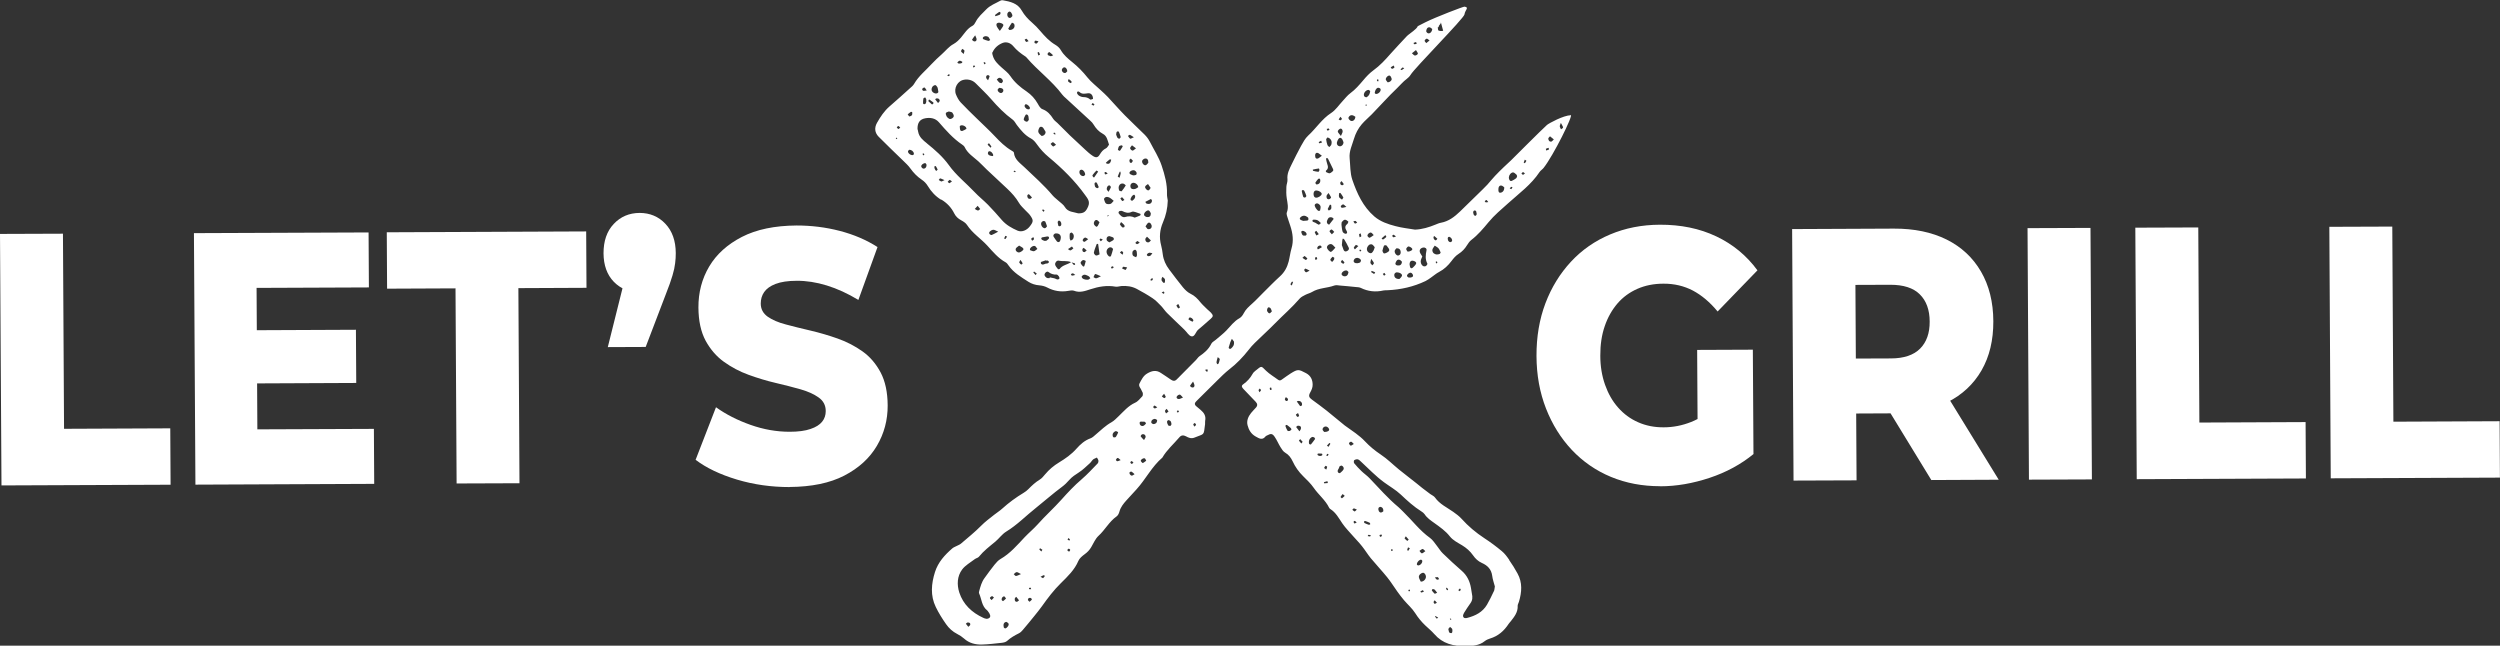
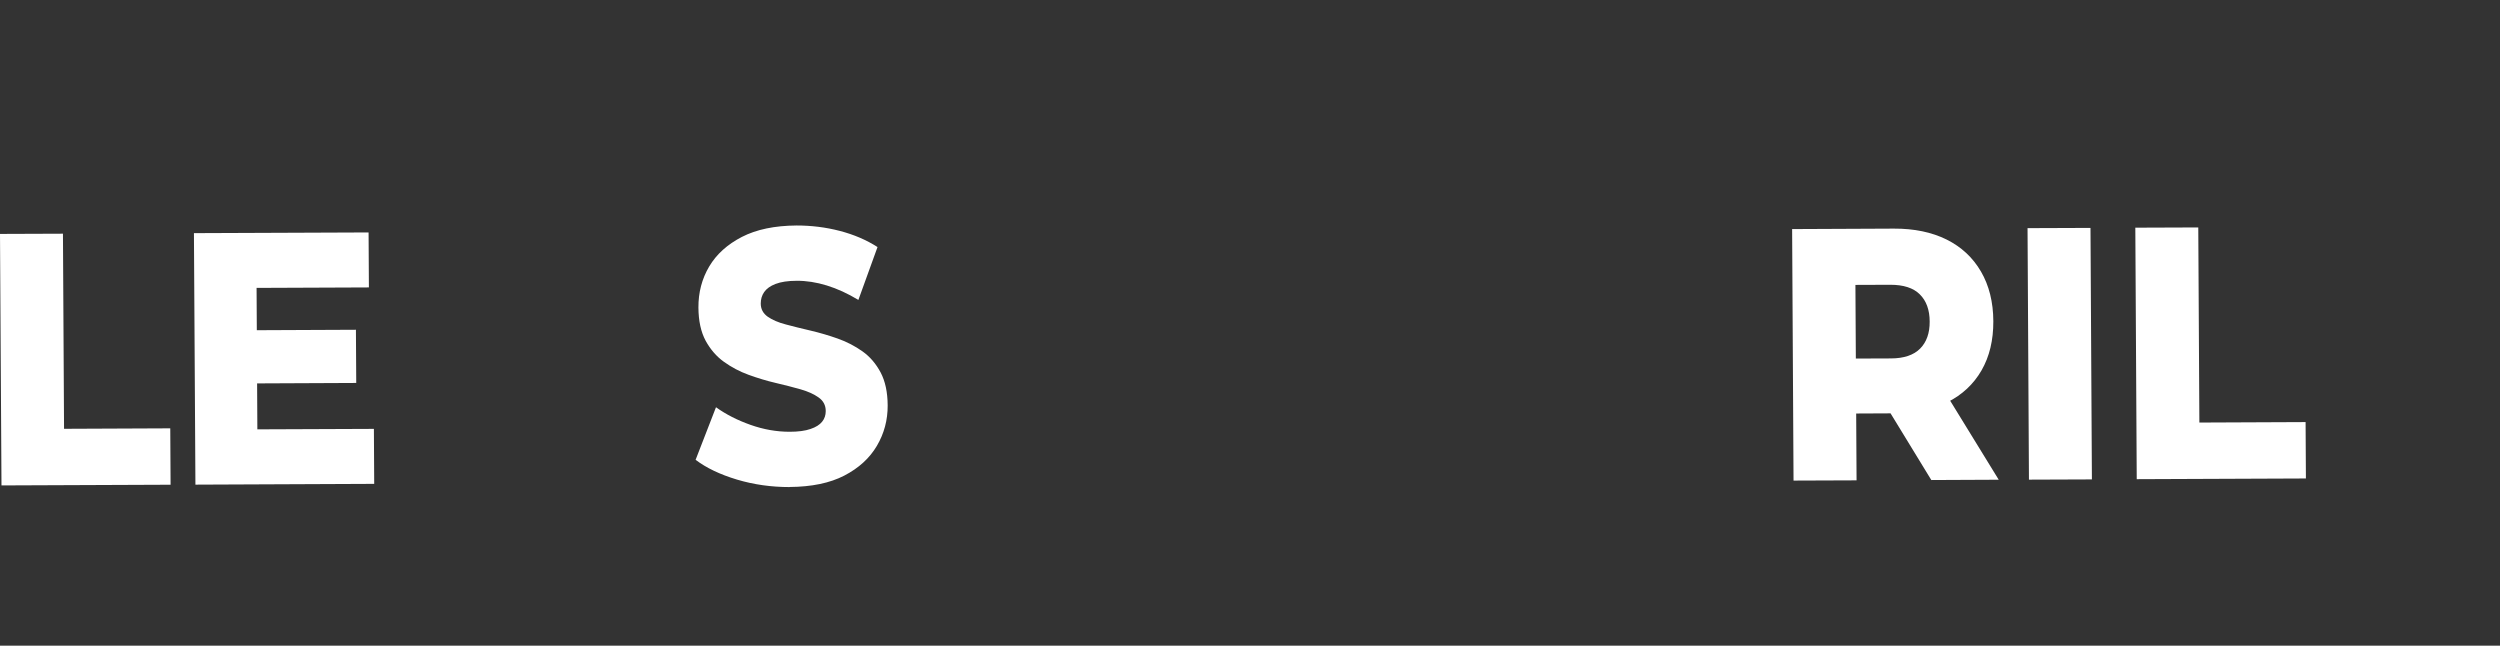
<svg xmlns="http://www.w3.org/2000/svg" id="Calque_2" viewBox="0 0 320.08 82.67">
  <rect x="0" y="0" width="320.08" height="82.67" fill="#333333" stroke="none" />
  <defs>
    <style>.cls-1{fill:#fff;}</style>
  </defs>
  <g id="Calque_1-2">
-     <path class="cls-1" d="m212.54,62.25c-2.25,0-4.35-.39-6.28-1.19-1.93-.8-3.6-1.96-5.01-3.45-1.41-1.5-2.51-3.26-3.31-5.3s-1.21-4.28-1.22-6.73c-.01-2.45.37-4.7,1.14-6.74s1.87-3.82,3.27-5.33c1.4-1.51,3.07-2.67,5.01-3.49,1.94-.82,4.06-1.24,6.37-1.25,2.69-.01,5.09.48,7.22,1.49,2.12,1,3.88,2.45,5.28,4.35l-5.1,5.27c-.98-1.19-2.04-2.08-3.17-2.68-1.13-.59-2.39-.89-3.77-.88-1.22,0-2.33.22-3.33.66s-1.85,1.06-2.55,1.87c-.7.82-1.25,1.78-1.63,2.9-.39,1.12-.58,2.39-.57,3.8,0,1.35.21,2.59.61,3.72.4,1.13.95,2.1,1.67,2.91.71.81,1.56,1.44,2.56,1.88.99.44,2.09.66,3.28.65,1.19,0,2.36-.23,3.5-.68,1.14-.45,2.29-1.21,3.45-2.29l4.56,6.38c-1.62,1.33-3.5,2.35-5.64,3.06-2.14.71-4.24,1.08-6.31,1.08Zm4.82-5.31l-.07-12.14,7.13-.03.08,13.34-7.13-1.17Z" />
    <path class="cls-1" d="m229.63,61.53l-.18-32.2,13.03-.06c2.61-.01,4.85.46,6.75,1.4,1.89.94,3.36,2.31,4.4,4.1,1.04,1.79,1.57,3.91,1.58,6.36.01,2.42-.49,4.52-1.51,6.29-1.02,1.77-2.47,3.12-4.35,4.07-1.88.94-4.13,1.42-6.73,1.43l-8.55.04,3.56-3.83.07,12.37-8.06.03Zm8-11.44l-3.61-4.17,8.06-.03c1.68,0,2.94-.43,3.76-1.26.82-.83,1.23-1.98,1.22-3.45,0-1.5-.43-2.67-1.26-3.49-.83-.83-2.09-1.23-3.77-1.23l-8.06.03,3.56-4.2.1,17.8Zm9.64,11.37l-7.15-11.7,8.59-.04,7.19,11.7-8.63.04Z" />
    <path class="cls-1" d="m259.77,61.41l-.18-32.2,8.06-.03.18,32.2-8.06.03Z" />
    <path class="cls-1" d="m273.57,61.35l-.18-32.2,8.06-.03.14,24.98,13.6-.06.04,7.22-21.66.09Z" />
-     <path class="cls-1" d="m298.41,61.24l-.18-32.2,8.06-.03.14,24.98,13.6-.06.04,7.22-21.67.09Z" />
    <path class="cls-1" d="m.19,62.15l-.19-32.2,8.06-.03.14,24.98,13.6-.06.04,7.22-21.67.09Z" />
    <path class="cls-1" d="m32.97,54.97l14.9-.06.04,7.04-22.89.1-.19-32.2,22.36-.09.04,7.04-14.38.06.1,18.12Zm-.64-12.69l13.24-.06.04,6.81-13.24.06-.04-6.81Z" />
-     <path class="cls-1" d="m58.46,61.9l-.14-24.98-8.76.04-.04-7.22,25.53-.11.04,7.22-8.72.04.14,24.98-8.06.03Z" />
-     <path class="cls-1" d="m77.82,44.43l2.99-11.97,1.13,4.96c-1.36,0-2.47-.44-3.35-1.34-.87-.9-1.31-2.12-1.32-3.65,0-1.56.42-2.82,1.3-3.75.88-.94,1.98-1.41,3.31-1.42,1.33,0,2.43.46,3.31,1.39.88.93,1.32,2.18,1.33,3.74,0,.43-.02.87-.08,1.31-.05.45-.16.97-.34,1.57-.17.6-.46,1.4-.86,2.42l-2.57,6.73-4.85.02Z" />
    <path class="cls-1" d="m101.1,62.36c-2.34,0-4.58-.31-6.75-.96-2.16-.65-3.92-1.49-5.29-2.53l2.61-6.73c1.28.92,2.76,1.67,4.43,2.26,1.67.59,3.34.88,4.99.88,1.11,0,2.01-.12,2.69-.36.68-.23,1.17-.54,1.48-.93.31-.38.46-.84.46-1.36,0-.74-.31-1.32-.91-1.74-.6-.43-1.38-.78-2.33-1.05-.95-.27-2.01-.54-3.16-.81-1.16-.27-2.31-.62-3.47-1.04-1.16-.42-2.21-.98-3.17-1.67-.96-.69-1.73-1.59-2.34-2.7-.6-1.12-.91-2.53-.92-4.25-.01-1.93.45-3.68,1.38-5.25s2.33-2.83,4.19-3.79c1.87-.96,4.2-1.44,7-1.46,1.87,0,3.71.22,5.52.69,1.81.47,3.42,1.16,4.84,2.07l-2.45,6.77c-1.36-.82-2.71-1.44-4.04-1.85-1.33-.41-2.62-.61-3.87-.6-1.11,0-2.01.14-2.69.4-.68.26-1.16.61-1.46,1.04-.3.43-.44.92-.44,1.47,0,.71.3,1.26.88,1.68.59.41,1.36.75,2.33,1,.96.26,2.03.52,3.18.79,1.15.27,2.31.61,3.47,1.02,1.16.41,2.21.96,3.17,1.64s1.73,1.59,2.32,2.7c.59,1.12.89,2.52.9,4.21.01,1.87-.45,3.6-1.38,5.18-.93,1.58-2.32,2.85-4.17,3.81-1.85.96-4.19,1.44-7.02,1.46Z" />
-     <path class="cls-1" d="m201.12,14.75c-.95.02-2.82,1.04-3.06,1.25-.74.66-4.38,4.32-4.59,4.52-.31.29-.63.58-.93.87-.38.37-.77.74-1.13,1.13-.34.36-.65.75-.98,1.12-.19.21-.4.41-.6.61-.96.94-1.92,1.89-2.9,2.83-.7.67-1.45,1.26-2.45,1.44-.24.04-.47.15-.7.24-.83.34-1.68.6-2.61.64-.84-.14-1.69-.23-2.51-.45-.96-.25-1.92-.57-2.7-1.24-1.45-1.25-2.22-2.95-2.82-4.7-.29-.86-.25-1.83-.34-2.75-.09-.89.31-1.66.55-2.48.21-.7.53-1.32,1-1.87.39-.46.86-.84,1.28-1.27,1.09-1.11,2.11-2.28,3.25-3.36.4-.38.76-.83,1.22-1.17.2-.15.38-.33.51-.54.48-.83,6.82-7.22,6.89-7.72.08-.6.66-.9,0-1-.12-.02-3.69,1.34-5,2-2,1,0,0-2.2,1.62-.05.04-.11.08-.16.14-.7.76-1.42,1.5-2.1,2.27-.68.78-1.37,1.53-2.22,2.14-.48.35-.91.81-1.29,1.27-.51.6-1.01,1.18-1.65,1.65-.37.27-.65.65-.97.99-.49.52-.89,1.15-1.47,1.53-1.2.77-1.94,1.98-2.96,2.91-.38.35-.64.85-.9,1.31-.43.78-.82,1.58-1.21,2.37-.29.6-.61,1.19-.53,1.92.03.31-.13.63-.14.95-.02.49-.03.99.05,1.48.09.6.25,1.18.01,1.79-.05.12-.02.28.01.41.13.44.29.87.43,1.31.32.96.45,1.92.15,2.92-.16.54-.22,1.11-.36,1.66-.19.74-.54,1.38-1.12,1.9-.74.67-1.43,1.39-2.14,2.09-.48.47-.94.98-1.44,1.42-.4.36-.79.7-1.04,1.19-.13.25-.31.51-.54.64-.71.39-1.16,1.03-1.71,1.6-.42.43-.91.8-1.36,1.19-.19.16-.45.28-.55.49-.34.71-.91,1.18-1.53,1.61-.17.12-.28.32-.43.47-.82.83-1.65,1.67-2.48,2.5-.25.24-.48.2-.76,0-.4-.3-.83-.54-1.24-.83-.62-.43-1.19-.29-1.79.07-.5.3-.71.79-.96,1.25-.19.37.19.65.29.97.03.1.12.19.13.29.01.13.01.31-.06.39-.29.3-.56.67-.93.83-.88.4-1.46,1.11-2.13,1.75-.28.27-.56.56-.89.75-.76.42-1.36,1.02-2.01,1.57-.21.18-.43.4-.68.49-.74.26-1.31.78-1.78,1.31-.66.75-1.43,1.28-2.25,1.78-.68.41-1.27.91-1.78,1.52-.21.24-.41.51-.68.67-.56.34-1.02.77-1.47,1.23-.17.18-.38.33-.59.46-.98.59-1.9,1.26-2.75,2.03-.32.29-.68.51-1.02.78-.58.46-1.18.9-1.71,1.44-.79.8-1.68,1.51-2.54,2.25-.16.14-.37.21-.56.31-.19.1-.4.17-.56.31-.97.84-1.82,1.77-2.22,3.03-.47,1.5-.61,3.01.1,4.47.37.77.83,1.5,1.32,2.2.36.52.84.96,1.43,1.26.32.16.62.36.88.59.65.59,1.44.78,2.27.76.85-.02,1.7-.13,2.55-.22.24-.03.52-.09.68-.24.46-.42.98-.71,1.52-.98.18-.09.35-.25.48-.41.51-.59,1-1.2,1.49-1.8.33-.41.67-.83.98-1.26.74-1.04,1.5-2.05,2.43-2.96.85-.84,1.74-1.68,2.23-2.84.14-.33.48-.61.79-.84.36-.26.64-.55.86-.93.29-.49.52-1.06.92-1.43.85-.77,1.37-1.83,2.33-2.5.18-.13.3-.4.36-.63.16-.57.52-1.01.9-1.43.43-.48.87-.94,1.3-1.42,1.17-1.29,1.95-2.9,3.29-4.04.57-.99,1.44-1.73,2.17-2.59.25-.3.52-.31.85-.14.34.19.68.34,1.11.16,1.27-.53,1.15-.18,1.34-1.71.02-.14-.02-.29.01-.43.13-.6-.14-1.03-.57-1.39-.19-.16-.38-.32-.57-.48-.25-.21-.22-.42,0-.63.13-.13.25-.25.38-.38.76-.75,1.51-1.51,2.28-2.26.51-.5,1.01-1.01,1.57-1.45.94-.72,1.75-1.57,2.48-2.5.24-.31.5-.61.78-.88.86-.85,1.77-1.66,2.61-2.52,1.04-1.06,2.18-2.04,3.15-3.17.18-.2.45-.33.7-.46.28-.15.61-.22.88-.38.87-.53,1.91-.48,2.84-.82.22-.08.49-.03.74,0,.67.05,1.34.12,2.02.19.21.02.44.02.63.11.93.46,1.9.56,2.91.33.17-.04.36-.02.53-.03,1.69-.08,3.31-.44,4.84-1.17.25-.12.48-.29.71-.45.35-.24.67-.53,1.04-.72.65-.34,1.15-.82,1.59-1.4.25-.34.54-.68.89-.9.47-.3.82-.67,1.1-1.13.15-.24.32-.49.54-.66.85-.65,1.53-1.46,2.21-2.28.74-.9,1.66-1.66,2.54-2.45,1.4-1.26,2.93-2.37,3.99-3.97.13-.2.37-.34.52-.53,1.24-1.56,3.85-6.8,3.48-6.79Zm-16.35-10.81c-.18.05-.41.04-.59-.03-.08-.03-.07-.27-.1-.42l.12-.02c-.04-.27.29-.34.28-.61,0-.16-.1.11,0,0,.1-.11-.13-.04,0,0,.09.03.04-.1,0,0m-1.46.64c.13,0,.26.15.35.21-.02.36-.29.63-.54.55-.1-.03-.24-.19-.23-.28.03-.24.12-.5.42-.49Zm-.36,1.45c.08-.02.19.11.37.23-.19.15-.31.24-.42.34-.07-.1-.22-.21-.21-.31.01-.1.16-.23.26-.26Zm-1.35.43c.02.06.03.11.07.24-.12.02-.23.04-.34.04-.02,0-.06-.16-.05-.17.1-.05.21-.08.32-.11Zm-.02,1.03c.11.21.27.37.24.47-.03.11-.25.24-.38.23-.14-.02-.25-.19-.38-.29.15-.12.3-.24.52-.41Zm-1.69,2.22s.09.06.19.12c-.12.08-.22.16-.33.22-.03.01-.1-.06-.16-.09.1-.08.19-.17.29-.25Zm-1.18-.25c.04.08.14.22.11.26-.07.09-.2.15-.31.18-.04,0-.11-.13-.17-.2.09-.05.17-.11.37-.23Zm-.65,1.31c.26-.09.33.19.4.37.07.2-.19.47-.51.48-.07-.12-.26-.28-.24-.42.02-.16.2-.38.36-.43Zm-1.39.42s.08.09.12.13c-.02.06-.03.12-.05.19-.06-.02-.12-.05-.17-.07.03-.08.07-.17.1-.25Zm.05,1.13c.09-.03.29.07.32.15.11.29-.28.68-.62.64-.04-.05-.13-.1-.12-.14.05-.27.12-.56.42-.66Zm-1.48,2.29c-.05,0-.1-.03-.15-.04.03-.05.06-.09.1-.14.03.04.07.07.1.11,0,.01-.03.07-.04.07Zm.26-2.02c.07,0,.15.1.22.15-.04.36-.17.64-.47.79-.07.03-.28-.07-.31-.15-.14-.32.19-.78.56-.79Zm-51.24,68.74c-.13-.16-.22-.27-.31-.39.08-.06.15-.16.23-.16.19-.01.37.05.33.29-.01.08-.12.14-.24.26Zm2.99-3.42c-.08-.09-.23-.19-.22-.27.01-.09.15-.19.26-.24.04-.02.14.1.26.18-.12.13-.21.23-.3.33Zm1.28-.05c-.02-.25.18-.47.36-.41.07.03.11.14.2.27-.14.12-.25.24-.38.33-.01.01-.18-.12-.18-.19Zm.48,3.68c-.05.01-.19-.08-.21-.15-.09-.39.02-.65.34-.69.07.05.21.11.27.21.1.19-.14.55-.41.63Zm1.48-3.41c-.28,0-.3-.22-.27-.43.01-.08.12-.14.18-.21.11.14.23.28.36.45-.13.09-.2.19-.28.19Zm-.14-3.31c-.08,0-.18-.15-.27-.23.12-.09.24-.25.37-.26.14-.01.28.12.56.25-.31.13-.48.23-.67.25Zm1.76,3.32c-.1-.12-.22-.19-.22-.26.01-.23.18-.29.37-.24.07.02.16.18.14.21-.06.1-.18.17-.3.28Zm-.08-1.64c.01-.05,0-.13.04-.15.04-.03.13-.04.18-.02.03.02.03.1.06.19-.1,0-.19,0-.27-.01Zm1.32-5.08s.06-.1.1-.15c.1.07.2.14.3.2-.07.11-.1.16-.14.22-.09-.09-.18-.17-.26-.27Zm.48,3.69s-.15-.08-.32-.18c.18-.1.28-.17.4-.21.04-.01.11.06.16.1-.08.1-.14.22-.24.29Zm3.33-3.39c-.1-.09-.17-.15-.24-.2.06-.07.12-.18.19-.19.06-.01.18.08.2.15.01.06-.08.14-.15.25Zm-.19-1.55c.04-.09.07-.14.1-.2.07.05.16.1.21.17.01.02-.05.1-.08.16-.08-.04-.16-.09-.23-.13Zm3.86-9.76c-.67.69-1.32,1.4-2.05,2.03-.95.81-1.79,1.71-2.62,2.64-.97,1.08-2.05,2.05-3.02,3.14-.52.58-1.13,1.08-1.67,1.65-.95,1.01-1.85,2.07-3.08,2.78-.3.17-.55.46-.77.73-.45.55-.86,1.14-1.28,1.71-.37.5-.52,1.08-.68,1.66-.03.1-.05.23-.01.31.33.73.32,1.63,1.04,2.18.03.02.05.05.07.08.31.38.4.7.22.85-.26.22-.54.13-.8.01-1.46-.67-2.57-1.71-3.07-3.24-.32-1-.28-2.08.36-2.94.4-.54,1.06-.9,1.62-1.33.16-.13.41-.16.53-.31.61-.75,1.36-1.32,2.1-1.93.48-.4.85-.95,1.4-1.29,1.4-.85,2.54-2.04,3.82-3.05,1.11-.88,2.17-1.83,3.32-2.68.34-.25.65-.56.93-.88.36-.41.8-.69,1.25-.98.5-.32.93-.76,1.38-1.16.16-.14.26-.34.42-.48.09-.09.24-.12.49-.25.07.13.17.25.19.38.02.12-.02.3-.1.38Zm2.08-3.32c-.06-.01-.12-.07-.14-.13-.09-.27,0-.47.23-.62.05-.04.13-.07.19-.06.09.02.16.08.26.13-.05.12-.06.23-.12.3-.11.15-.13.43-.42.36Zm.41,3.04c-.06,0-.18-.16-.16-.19.05-.1.15-.23.23-.23.1,0,.19.13.38.28-.22.08-.34.15-.45.14Zm1.85-.02c.08.01.13.11.24.21-.1.07-.19.17-.23.16-.08-.03-.16-.13-.18-.21,0-.04.12-.16.18-.15Zm.04,1.87c-.19,0-.39-.3-.29-.43.04-.06.19-.11.25-.08.13.07.23.19.38.32-.17.1-.26.19-.34.18Zm.99-6.72c-.01-.27.21-.19.46-.19.02,0,.13-.02.22.03.07.04.15.21.12.23-.11.12-.24.26-.38.29-.23.04-.41-.12-.42-.35Zm.33,1.42c.24-.06.42.08.44.31.01.11-.11.23-.21.43-.19-.2-.33-.32-.43-.48-.02-.04.11-.24.2-.26Zm.06,3.69s-.21-.16-.24-.27c-.05-.17.33-.42.51-.33.07.03.1.15.18.3-.16.11-.29.24-.45.3Zm1.39-4.99c-.1,0-.28-.12-.29-.2-.02-.29.18-.44.44-.47.11,0,.22.1.31.14,0,.38-.2.51-.46.53Zm.15-2.01c-.07,0-.18-.1-.19-.17,0-.06.09-.19.16-.19.07,0,.15.09.36.22-.15.07-.24.15-.32.14Zm.91-1.54c.08-.09.15-.18.29-.34.1.19.19.29.21.4,0,.05-.15.18-.2.16-.11-.04-.2-.14-.3-.22Zm.41,1.86c.01-.1.13-.18.21-.27.07.1.14.2.24.35-.13.1-.22.17-.32.24-.05-.11-.14-.22-.13-.32Zm.71,1.91c-.1.01-.25.01-.29-.05-.09-.13-.15-.3-.17-.45,0-.07.11-.23.16-.23.11,0,.26.07.32.16.07.1.07.26.1.36-.06.1-.08.2-.12.21Zm.95-1.7s-.1-.04-.16-.07c.04-.07.07-.15.11-.22.09.04.14.07.19.1-.05.07-.08.14-.14.19Zm.12-1.73c-.19,0-.36-.11-.28-.31.05-.12.25-.26.38-.26.11,0,.22.19.42.38-.24.09-.38.18-.52.19Zm1.41-1.68c.09-.16.21-.3.4-.56.1.24.17.35.18.46.02.21-.11.34-.31.3-.1-.02-.28-.19-.27-.2Zm.78,4.97c0,.07-.11.14-.21.24-.07-.13-.15-.22-.14-.29.01-.07.12-.12.19-.18.06.07.16.15.15.22Zm1.36-6.79c-.07-.05-.12-.13-.2-.24.13-.03.21-.05.29-.07.02.08.05.17.05.25,0,.02-.12.07-.14.05Zm1.53-1.04s-.12.06-.18.09c-.03-.1-.1-.19-.09-.28.02-.19.09-.37.16-.64.15.14.27.21.26.26-.03.2-.09.4-.16.59Zm1.57-1.9s-.14.03-.19,0c-.05-.02-.1-.11-.09-.16.06-.23.13-.46.21-.68.05-.15.13-.28.2-.43.11.14.22.29.26.34.08.5-.16.71-.39.92Zm4.95-4.53c-.1,0-.22-.13-.28-.24-.05-.08-.05-.21-.02-.3.02-.09.09-.21.16-.23.07-.02.21.04.26.1.08.1.11.24.18.41-.11.1-.2.25-.29.25Zm2.84-3.57c-.09-.08-.18-.14-.17-.15.05-.12.11-.23.19-.33.02-.02.1.01.16.02-.06.15-.11.3-.17.47Zm1.42-12.23c.06.03.15.04.18.09.1.21.2.43.27.66.02.06-.08.19-.16.22-.06.02-.22-.03-.24-.09-.08-.25-.14-.51-.19-.77,0-.03.09-.07.14-.11Zm.21,3.3c.16.02.32.12.45.22.06.05.06.19.05.29,0,.04-.1.1-.15.11-.14.02-.28.02-.51.04-.1-.05-.34-.09-.42-.22-.1-.17.28-.48.59-.44Zm-.28,1.94c.26-.04.58.23.56.46-.04.05-.08.13-.12.14-.13,0-.31.03-.38-.04-.11-.11-.15-.29-.2-.44,0-.02.09-.11.14-.12Zm.31,3.22c.13.09.24.21.35.32-.07.07-.17.21-.2.19-.14-.06-.26-.16-.44-.28.14-.12.26-.25.28-.23Zm.17,2.08c-.1-.03-.19-.17-.24-.29-.01-.03.13-.2.17-.18.14.04.27.13.53.26-.25.12-.38.23-.46.21Zm5.18-5.33c.1.16.15.37-.1.4-.12.01-.35-.14-.39-.26-.1-.3-.11-.63-.15-.9.02-.15,0-.28.05-.35.1-.12.25-.28.39-.29.14,0,.31.12.43.23.03.03-.05.26-.14.33-.33.26-.27.54-.09.84Zm-.78-14.58c.1.13.2.2.19.26,0,.07-.1.17-.16.19-.08.01-.17-.06-.25-.1.06-.1.12-.2.22-.35Zm-.07,1.54c.2-.09.38.1.36.36-.01.14-.11.28-.22.56-.2-.27-.37-.4-.4-.56-.02-.1.14-.3.26-.35Zm-.71,13.2c-.09.08-.17.17-.31.31-.14-.17-.27-.27-.3-.4-.01-.05.22-.25.26-.22.14.06.24.2.35.32Zm-.7-13.24s.05.1.09.18c-.09.03-.18.09-.27.09-.03,0-.06-.14-.09-.21.09-.02.18-.06.27-.06Zm-.16,1.14c.11.06.22.08.29.15.25.21.28.49.19.78-.04.12-.17.21-.26.31-.08-.09-.2-.16-.24-.27-.08-.23-.13-.47-.16-.72,0-.07.11-.15.18-.25Zm-.82.43c.02.06.05.12.1.24-.12.03-.23.07-.34.09-.02,0-.08-.15-.07-.16.1-.06.21-.11.31-.17Zm-.45,1.55c.17.05.3.21.54.37-.25.17-.4.35-.57.37-.29.03-.28-.24-.29-.44,0-.2.13-.35.32-.3Zm-.2,5.74c-.23-.01-.35-.24-.32-.56.03-.24.15-.39.41-.36.33.04.64.26.63.44-.01.21-.44.5-.72.48Zm.51,1.64s-.13.08-.18.06c-.26-.1-.59-.64-.49-.81.04-.07.17-.18.31-.16.14.01.35.18.41.34.06.16-.02.38-.05.58Zm-.6-3.56c.1-.18.23-.34.37-.49.03-.03.12-.03.18-.02.02,0,.06.05.06.08.09.38-.12.68-.5.65-.03-.06-.14-.17-.11-.22Zm-.31-1.68c.26-.06.51-.11.77-.14.01,0,.04.11.07.2-.04.07-.1.23-.14.23-.23-.02-.46-.07-.69-.13-.02,0-.03-.16-.02-.16Zm-.02,6.45c.03-.07.39-.04.56.02.17.06.3.23.48.38-.14.11-.23.23-.28.21-.15-.06-.29-.16-.43-.25-.16-.09-.48-.08-.34-.37Zm.45,1.39c.1.13.2.27.32.43-.14.08-.23.12-.31.17-.07-.14-.17-.27-.21-.42-.01-.04.13-.12.2-.18Zm-.11,3.73c-.02-.09-.06-.19-.06-.28,0-.03.11-.06.2-.1.03.09.1.18.08.26-.01.05-.14.08-.21.12Zm.32-1.34s-.09-.1-.09-.16c0-.22.22-.39.43-.33.05.01.08.09.16.2-.17.1-.33.2-.5.28Zm1.02-10.08c.5-.38.13-.82.07-1.23-.01-.1-.05-.2-.06-.31,0-.02.04-.07.06-.07.06,0,.16,0,.18.03.23.46.46.93.68,1.4.01.03,0,.07,0,.19-.11.09-.26.26-.43.31-.13.04-.31-.08-.46-.14-.04-.02-.07-.16-.04-.18Zm.68,4.87c-.04.1-.2.16-.31.23-.07-.1-.15-.17-.14-.2.08-.19.17-.37.27-.55,0-.02.17.02.17.04.02.16.05.34,0,.48Zm-.6-1.64c.01-.1.12-.2.25-.38.15.25.28.4.33.57.02.05-.17.23-.27.23-.27.02-.34-.2-.31-.42Zm.17,2.93c.12-.22.32-.24.54-.18.06.02.1.08.21.18-.19.25-.39.51-.59.75,0,0-.12-.05-.17-.09-.21-.22-.1-.45.02-.66Zm.79,5.23c-.07.11-.16.2-.25.29-.08-.09-.24-.21-.23-.28.04-.14.17-.27.28-.38.02-.02.16.08.23.12-.01.1,0,.19-.03.24Zm-.37-1.01c-.14.08-.51-.32-.54-.55-.02-.24.33-.52.6-.42.16.06.28.25.48.44-.21.22-.35.42-.54.53Zm.73-13.96c.02-.16.1-.33.19-.47.17-.25.4-.2.54.1.06.12.1.25.12.3,0,.32-.26.55-.5.52-.24-.04-.37-.22-.35-.45Zm.9,5.29c-.09.08-.14.15-.19.15-.22,0-.3-.15-.27-.34.01-.07.11-.13.17-.19.1.13.19.25.28.38Zm-.61,1.65c-.06-.14-.01-.32,0-.48,0-.02.15-.06.16-.04.14.18.27.37.38.58.02.04-.09.14-.17.28-.15-.13-.33-.21-.38-.33Zm.52.95c.09,0,.19.14.41.32-.3.07-.44.12-.59.12-.05,0-.15-.2-.13-.23.08-.09.2-.21.31-.21Zm-.14,7.1c.13.13.24.22.3.32.02.03-.13.2-.15.19-.12-.06-.23-.13-.31-.23-.02-.02.08-.14.16-.28Zm.24,2.1c-.11-.02-.28-.13-.3-.23-.06-.25.33-.56.64-.51.1.02.18.15.24.2-.05.4-.25.59-.58.54Zm.32-3.19c-.22.06-.32-.06-.39-.24-.1-.25-.18-.5-.2-.56.04-.36.04-.5.06-.64,0-.06.04-.12.06-.19.06.02.14.03.17.08.21.36.43.71.59,1.08.09.22-.06.39-.29.46Zm.26-17.14c.1-.21.28-.34.52-.28.14.03.27.14.36.19-.02.36-.26.57-.5.54-.2-.02-.44-.3-.38-.44Zm6.68,17.18c.03.23-.05.43-.28.49-.21.06-.5-.25-.49-.56,0-.13.15-.26.21-.35.34-.04.53.13.56.42Zm-3.78-2.43c.11.03.18.16.33.31-.22.15-.36.28-.53.34-.06.02-.25-.14-.27-.24-.04-.21.27-.48.47-.42Zm-2-1.5c.07.02.12.12.21.23-.13.05-.25.13-.29.1-.09-.06-.13-.18-.2-.27.09-.02.19-.08.27-.06Zm.04,3.05s.17.08.32.16c-.21.21-.33.32-.44.43-.05-.08-.16-.18-.14-.22.06-.14.16-.27.27-.36Zm.61,2.19c-.04.05-.1.1-.17.12-.32.12-.68.04-.72-.19-.02-.11.07-.28.16-.35.25-.17.56-.1.74.13.02.03.03.06.04.09-.02.06-.02.14-.06.19Zm0-1.34s-.14-.03-.15-.07c-.01-.05.04-.12.06-.18.06.03.12.05.18.08-.03.06-.04.14-.09.17Zm-.12-1.81c-.03-.13-.07-.25-.08-.38,0-.03.09-.06.19-.13.04.13.1.25.1.37,0,.05-.14.1-.21.14Zm1.28,2.02c-.24-.1-.4-.32-.35-.6.03-.16.14-.33.27-.44.09-.08.29-.11.39-.06.14.07.23.23.34.35-.06.18-.09.32-.16.44-.11.17-.22.41-.48.3Zm.2.75c.18.27.31.39.34.53.02.08-.12.19-.19.29-.09-.1-.21-.18-.25-.3-.03-.1.04-.23.09-.52Zm.38,1.94c-.13-.08-.27-.17-.4-.26,0,0,.07-.15.08-.15.15.05.29.12.45.18-.07.12-.1.17-.13.22Zm.98-4.6c.14-.13.29-.25.43-.37.05.03.09.04.1.06.02.06.05.16.02.18-.11.11-.24.21-.38.3-.03.02-.12-.04-.17-.08-.02-.01-.02-.08,0-.1Zm.28,4.81c-.05-.07-.11-.15-.16-.23.07-.05.14-.09.21-.14.05.08.1.17.15.25-.05.03-.11.06-.2.11Zm.26-2.91c-.09.04-.24.08-.3.04-.09-.08-.13-.22-.17-.31.07-.26.11-.47.2-.66.02-.05.17-.07.26-.06.05,0,.1.09.15.14.39.46.37.61-.14.85Zm.76-2.18c.07-.06.16-.18.2-.16.11.05.21.15.31.23-.1.03-.19.06-.32.11-.06-.06-.13-.12-.19-.18Zm1.26,5.13c-.06.17-.24.29-.31.38-.47.02-.71-.23-.65-.61.02-.1.18-.24.28-.24.44,0,.77.23.69.46Zm-.51-1.35c-.19-.01-.37-.11-.3-.32.08-.21.19-.5.51-.41.14.04.24.19.32.26-.04.35-.23.5-.53.47Zm1.37-2.44c.17.03.38.15.47.3.09.14-.25.38-.6.36-.05-.09-.19-.24-.17-.35.02-.12.22-.32.3-.31Zm.29,3.98c-.07,0-.14,0-.29,0-.05-.04-.19-.11-.2-.2-.02-.2.3-.46.5-.41.11.03.22.16.26.27.07.21-.07.31-.27.33Zm.62-1.66c-.11.14-.23.27-.36.39-.16.16-.32.1-.37-.12-.02-.1-.04-.21-.05-.28,0-.44.25-.59.64-.41.18.08.29.22.13.42Zm1.29.2c-.1.05-.3.04-.38-.03-.23-.19-.31-.46-.24-.76.03-.13.11-.26.18-.44-.08-.12-.17-.25-.25-.4-.2-.37-.04-.67.37-.75.22-.04.47.13.42.34-.12.59-.19,1.17.11,1.73.03.06-.11.26-.21.31Zm1.1-3.85c.14.11.26.23.39.35-.1.11-.13.18-.18.19-.15.05-.35-.2-.32-.41,0-.05.11-.13.11-.13Zm.26,3.53c-.03-.07-.07-.15-.1-.22.06-.02.12-.04.17-.07.02.06.04.12.06.17-.04.04-.09.07-.13.11Zm.44-1.25c-.28.13-.57.11-.79-.08-.11-.09-.19-.31-.16-.45.04-.19.2-.35.3-.52.16.11.36.2.48.34.13.15.19.36.28.54-.04.06-.06.14-.11.17Zm1.56-1.63c-.03.07-.18.15-.25.13-.24-.06-.36-.38-.26-.61.02-.04.1-.06.15-.08.25.08.44.35.36.56Zm3.03-3.24c-.28,0-.28-.26-.32-.45-.01-.07.08-.22.14-.23.33-.03.25.25.32.47-.04.06-.09.2-.14.2Zm1.29-1.72c-.05-.01-.09-.1-.13-.15.07-.05.15-.16.22-.15.07.01.12.13.24.26-.16.02-.25.06-.33.04Zm1.91-1.24c-.24.04-.28-.15-.29-.33-.02-.39.12-.63.4-.58.14.02.26.17.35.22.02.38-.17.64-.46.69Zm1.37-.45c-.09-.04-.15-.07-.21-.09.06-.07.11-.16.19-.21.03-.02.11.04.17.06-.05.08-.1.16-.15.24Zm.62-1.4c-.16.13-.35.23-.53.32-.22.11-.32-.04-.38-.22-.09-.27.04-.62.32-.79.28-.17.44.09.62.22.05.04.05.12.09.2-.03.08-.05.21-.12.26Zm.86-.45c-.07,0-.13-.11-.19-.17.07-.06.14-.16.21-.16.06,0,.14.09.24.17-.11.08-.19.17-.26.17Zm.25-1.47s-.15-.07-.15-.08c.04-.13.09-.25.14-.38.1.07.21.13.21.14-.06.11-.12.22-.2.32Zm2.74-1.63c-.02-.08-.07-.21-.05-.22.11-.06.23-.09.35-.13.01.06.02.11.05.22-.11.04-.23.09-.34.13Zm.64-1.14c-.26.03-.37-.18-.38-.39,0-.09.14-.19.22-.29.15.12.29.24.49.4-.15.13-.24.27-.33.28Zm1.25-1.58c-.06-.12-.14-.23-.16-.36-.02-.09.05-.19.14-.46.19.38.3.5.28.6-.02.09-.17.15-.26.22Zm-79.34,9c.73.44,1.28,1.02,1.65,1.77.2.4.5.67.89.88.27.15.58.34.74.59.69,1.06,1.76,1.74,2.6,2.65.71.78,1.4,1.62,2.36,2.15.15.08.26.25.36.39.65.93,1.61,1.49,2.54,2.09.42.27.89.42,1.41.46.35.03.71.12,1.01.28.85.45,1.74.59,2.68.43.24-.04.53-.1.74-.02.73.29,1.42.04,2.08-.18,1.07-.35,2.13-.54,3.25-.34.23.04.49-.06.73-.08.69-.05,1.36.04,1.97.36.69.37,1.38.76,2.02,1.19.41.27.76.64,1.1.99.27.28.48.62.76.9.73.73,1.49,1.43,2.23,2.15.31.29.57.79.91.85.42.08.53-.57.84-.84.55-.46,1.08-.93,1.61-1.4.34-.3.35-.44.05-.78-.14-.16-.32-.28-.47-.43-.3-.3-.62-.58-.89-.91-.36-.45-.73-.84-1.28-1.1-.37-.18-.69-.5-.96-.82-.61-.74-1.18-1.52-1.76-2.28-.44-.58-.73-1.22-.82-1.94-.05-.39-.11-.78-.21-1.15-.27-1.01-.17-2,.23-2.93.39-.9.59-1.82.62-2.8-.04-.28-.11-.56-.1-.84.04-1.26-.28-2.43-.68-3.63-.37-1.11-.99-2.03-1.5-3.04-.17-.34-.42-.67-.69-.94-.83-.83-1.7-1.62-2.52-2.46-.75-.76-1.45-1.57-2.18-2.35-.29-.31-.61-.59-.92-.88-.57-.54-1.21-1.02-1.69-1.62-.58-.73-1.23-1.39-1.95-1.97-.56-.45-1.09-.9-1.46-1.53-.15-.27-.41-.51-.68-.67-.79-.46-1.38-1.11-1.96-1.79-.32-.38-.67-.74-1.05-1.07-.52-.45-.97-.94-1.31-1.53-.53-.95-1.48-1.16-2.44-1.33-.1-.02-.22.01-.31.06-.61.35-1.28.57-1.8,1.11-.5.51-1.03.96-1.36,1.61-.09.19-.23.4-.4.49-.66.34-1.01.95-1.46,1.49-.27.32-.6.64-.96.84-.62.33-1.02.88-1.52,1.32-.45.4-.89.81-1.3,1.25-.76.83-1.66,1.54-2.24,2.54-.12.21-.32.38-.51.54-.87.79-1.74,1.57-2.63,2.34-.69.6-1.17,1.33-1.61,2.11-.36.64-.28,1.27.21,1.77,1.02,1.04,2.09,2.04,3.13,3.06.33.32.68.64.94,1.01.4.56.87,1.04,1.43,1.42.33.22.59.48.8.83.43.71.99,1.32,1.7,1.75Zm31.76,15.11c.2-.07.5.17.51.39-.04.05-.1.14-.12.14-.18-.09-.35-.18-.51-.29-.01,0,.06-.21.12-.24Zm-1.43-1.75c.09.17.17.31.22.45,0,.02-.2.14-.21.13-.1-.11-.19-.23-.25-.37,0-.02.13-.11.24-.21Zm-1.83-1.28c-.09-.05-.18-.1-.29-.16.14-.1.21-.16.23-.15.05.02.12.09.12.14,0,.05-.05.11-.07.17Zm-.3-1.98s.07-.13.11-.21c.08.06.16.12.23.19.05.05.09.12.1.18,0,.12,0,.25-.03.37,0,.02-.15.05-.18.02-.09-.08-.17-.19-.23-.3-.03-.05,0-.14.01-.25Zm-5.62-13.03c.07-.21.16-.41.25-.62,0-.02.06-.02.09-.03.01.08.05.17.04.25-.03.17-.09.34-.14.54-.13-.08-.24-.14-.24-.15Zm.28,9.72c.1-.1.19-.21.22-.2.08.03.18.11.2.19.02.08-.05.18-.08.28-.1-.08-.2-.16-.33-.27Zm0-3.64s.08-.15.15-.27c.16.14.31.25.41.38.05.06.05.22.01.26-.06.05-.22.07-.27.03-.13-.11-.23-.25-.3-.39Zm.72,5.86c-.15-.04-.29-.12-.44-.19.05-.08.1-.22.15-.22.14,0,.29.05.5.09-.11.17-.18.33-.2.32Zm1.35-1.63c-.14-.07-.35-.11-.41-.23-.08-.13-.08-.34-.03-.5.03-.1.18-.19.29-.23.05-.02.19.1.22.19.04.13.03.28.05.53-.01.03-.06.14-.11.25Zm.11-1.68c-.06,0-.14-.1-.21-.15.09-.08.16-.19.27-.24.04-.02.14.09.3.21-.16.09-.25.18-.36.19Zm.92-3.72c-.08-.23.32-.65.58-.59.14.03.23.29.28.36.01.37-.15.52-.49.49-.14-.01-.33-.14-.38-.26Zm.97,1.48c-.03.27-.25.35-.46.33-.11,0-.19-.2-.33-.36.15-.19.23-.42.38-.47.2-.08.44.24.41.5Zm-.81,1.59c0-.08.1-.15.21-.3.19.18.35.33.5.48-.09.08-.18.22-.28.24-.26.06-.46-.15-.43-.42Zm.98,5.11c-.03.08-.09.16-.14.22-.1-.03-.17-.05-.23-.07.08-.09.16-.18.24-.26,0,0,.13.09.12.11Zm-.32-2.98c-.08.06-.2.05-.29.07-.07-.04-.15-.07-.17-.12-.02-.05,0-.14.05-.18.08-.07.18-.14.27-.15.12,0,.25.05.38.07-.08.1-.14.22-.24.3Zm.19-7.02c-.04.35-.33.49-.72.34-.05-.02-.07-.1-.13-.21.24-.13.48-.26.72-.37,0,0,.14.16.13.24Zm-.17-1.65c-.11.14-.18.3-.27.31-.2.04-.51-.3-.43-.49.05-.13.23-.22.36-.32.11.16.22.31.34.5Zm-1.09-3.47c.03-.12.22-.27.35-.29.28-.05.45.13.44.53-.07.07-.18.27-.34.32-.22.07-.52-.3-.45-.56Zm-.2,6.83c0,.06-.02.15-.06.17-.22.1-.45.18-.69.27-.4-.19-.78-.22-1.22-.08-.34.11-.65-.2-.85-.5-.03-.04.04-.23.1-.25.12-.04.29-.06.4,0,.39.19.72.31,1.19.09.26-.12.71.14,1.07.24.03,0,.07.05.07.08Zm-2.59-2.03c.08-.05.19-.15.22-.13.09.05.15.16.3.34-.13.07-.26.16-.28.14-.1-.1-.17-.23-.25-.36Zm1.78-.46s.1.1.11.15c.04.32-.17.47-.38.63-.08-.04-.17-.06-.19-.11-.09-.2.24-.68.46-.67Zm.51-.97c-.12.07-.27.21-.44.24-.23.04-.51.03-.56-.3-.03-.22.05-.43.29-.49.29-.07.69.22.71.56Zm-.64-1.5c-.16-.08-.41-.12-.47-.25-.1-.2.27-.47.58-.41.13.03.3.2.32.32.05.31-.17.32-.43.33Zm-.49-1.97c0-.06.12-.13.18-.19.09.09.17.18.27.29-.09.12-.14.25-.2.26-.25.03-.24-.19-.25-.35Zm.39-1.21c-.12-.02-.29-.19-.3-.31,0-.12.16-.24.24-.37.14.11.28.22.51.39-.21.15-.35.31-.45.29Zm-.33-2.02c.14.05.26.16.51.31-.25.1-.4.22-.47.18-.12-.07-.2-.23-.29-.35.09-.05.19-.16.25-.14Zm-.53,6.48c-.17.26-.33.52-.52.74-.03.04-.32-.05-.34-.12-.05-.18-.08-.4,0-.57.1-.24.32-.36.6-.27.09.03.15.12.27.22Zm-.39-4.98c-.11.2-.25.38-.36.56-.14-.07-.26-.11-.26-.12.04-.16.06-.34.15-.47.07-.09.24-.1.37-.13.02,0,.11.13.1.15Zm-.8-1.8c.02-.06.07-.13.13-.14.05-.01.16.01.18.05.09.22.18.44.23.66.01.06-.09.2-.16.22-.07.02-.2-.05-.25-.11-.09-.14-.13-.31-.17-.42.02-.13.02-.2.04-.26Zm-28.12.85s-.09-.05-.14-.07c.04-.04.08-.09.12-.14.03.06.06.1.08.15,0,.01-.05.06-.06.06Zm.2-1.3c-.08-.02-.14-.13-.21-.2.07-.06.13-.18.2-.18.07,0,.14.11.25.2-.1.08-.18.19-.24.18Zm1.59-2.2s.18.02.18.04c0,.13.03.28-.03.38-.06.1-.21.15-.33.18-.04,0-.12-.14-.22-.27.15-.12.27-.24.41-.32Zm.31,5.53c-.26.1-.69-.2-.67-.46,0-.08.11-.15.16-.21.3,0,.56.21.6.5,0,.05-.04.15-.09.17Zm2.98,2.03c-.19-.02-.35-.48-.23-.6.02-.02.13-.01.15.01.09.14.16.29.23.43-.08.08-.13.17-.16.16Zm.6,1.36c-.11-.03-.21-.13-.31-.19.06-.07.12-.2.17-.2.11,0,.22.08.57.22-.26.11-.36.19-.43.17Zm1.03.23s-.13-.11-.2-.18c.08-.09.15-.2.25-.25.04-.02.15.09.3.19-.15.11-.25.21-.36.24Zm3.68,3.49c-.14-.02-.28-.13-.41-.2.11-.11.21-.22.37-.4.14.18.23.3.33.41-.1.07-.2.2-.29.19Zm1.76,3.14c-.07.02-.19-.05-.26-.11-.04-.03-.08-.13-.07-.18.06-.23.42-.44.65-.37.13.04.25.11.51.23-.44.23-.63.35-.84.43Zm1.75.52s-.17-.07-.16-.08c.04-.12.1-.23.15-.34.12.05.17.07.23.1-.07.11-.14.22-.22.32Zm2.03,3.27c-.1-.08-.21-.17-.26-.28-.02-.04.07-.15.16-.33.13.2.22.31.28.44.01.03-.16.17-.17.16Zm-.3-1.56c-.24,0-.48-.23-.4-.48.04-.14.25-.24.43-.4.23.16.49.24.55.41.07.16-.36.47-.58.47Zm2.14,2.9c-.1-.11-.2-.22-.29-.33-.01-.01.06-.09.09-.13.12.09.24.18.35.26-.08.11-.12.16-.16.21Zm-.21-3.06c-.15.02-.31-.07-.47-.12-.02,0-.05-.06-.05-.09-.02-.25.45-.57.67-.44.1.06.16.2.29.36-.18.12-.3.27-.44.29Zm-.36-1.6c.07-.09.18-.13.28-.2.03.09.1.18.08.26-.02.07-.13.12-.23.2-.06-.11-.15-.23-.13-.26Zm1.25,3.17s-.02-.18,0-.19c.21-.08.43-.15.64-.22,0,.02,0,.03.01.05.07,0,.15-.04.2-.02.07.03.14.1.18.17.02.03-.05.12-.1.16-.05.04-.13.06-.19.06-.25-.02-.51.31-.75-.01Zm.3-5.43c.08-.02.24.02.27.09.09.18.14.39.21.59-.08.08-.14.19-.22.22-.19.08-.44-.13-.52-.4-.06-.24.02-.42.25-.5Zm-.13-1.36s.05-.1.07-.15c.07.04.15.09.22.13-.04.09-.06.14-.09.2-.07-.06-.15-.1-.2-.17Zm.88,3.51c0,.12-.19.24-.32.35-.04.04-.13.02-.26.04-.08-.03-.21-.07-.33-.14-.05-.03-.09-.11-.1-.17,0-.05.06-.13.1-.14.17-.04.34-.05.51-.09.18-.05.39-.06.39.16Zm1.31,5.22c-.03.07-.17.12-.25.11-.13-.02-.25-.12-.39-.15-.19-.05-.39-.08-.59-.12,0,.03,0,.07-.01.1-.13-.01-.29.02-.39-.05-.12-.08-.27-.24-.27-.37,0-.26.33-.51.49-.38.32.25.65.37,1.06.34.1,0,.22.14.3.25.05.07.08.21.05.28Zm.11-4.85c-.07.19-.29.24-.42.09-.15-.19-.29-.39-.42-.6-.11-.19.05-.42.29-.43.55-.02.77.36.54.94Zm-.32-2.42s.07-.1.11-.15c.04,0,.08-.01.1,0,.22.1.32.39.21.62-.03.05-.11.1-.16.1-.06,0-.17-.03-.18-.07-.05-.17-.07-.34-.09-.51Zm.23,6.05s-.16.04-.19.01c-.14-.19-.35-.39-.37-.6-.03-.26.23-.54.46-.49.52.12,1.07-.03,1.58.19-.47.33-1.11.37-1.47.88Zm1.59-2.89c.09.11.14.17.19.24-.13.09-.25.23-.39.26-.08.02-.2-.11-.31-.17.16-.11.32-.21.51-.33Zm-.27-1.64c0-.06.13-.11.19-.16.31.13.41.46.23.83-.05.1-.2.15-.31.22-.04-.09-.11-.17-.12-.26-.02-.21-.02-.42,0-.63Zm.64,3.79s.06.13.04.16c-.03.04-.14.07-.17.05-.1-.1-.2-.22-.29-.33.14.04.28.07.41.12Zm-.37,1.58c-.05,0-.09-.12-.14-.19.08-.04.17-.11.25-.11.07,0,.14.09.32.21-.22.05-.33.1-.43.09Zm1.51-3.56c.12.09.23.2.38.33-.14.11-.22.22-.29.22-.23,0-.28-.18-.26-.36,0-.07.16-.2.17-.19Zm.24-1.31c.09.02.17.1.33.2-.22.16-.33.28-.47.34-.05.02-.2-.07-.22-.14-.06-.17.17-.43.36-.4Zm-.34,2.88c.09-.04.37.09.36.11-.04.23-.12.45-.19.67,0,.02-.06.02-.14.05-.11-.14-.29-.29-.33-.47-.02-.1.16-.3.29-.36Zm.62,2.51c-.42.03-.75-.14-.78-.37,0-.03,0-.07.03-.09.28-.33.57-.13.84,0,.1.04.16.17.24.27-.11.07-.22.19-.33.2Zm.6-13.38c.15-.22.33-.41.51-.6.01-.01.15.09.22.14-.17.25-.34.49-.51.74,0,.01-.06-.01-.13-.03-.03-.07-.12-.2-.09-.24Zm.65,6.52s-.15.1-.16.09c-.11-.1-.27-.21-.3-.35-.07-.24.12-.55.33-.53.13.01.24.17.38.29-.09.2-.15.36-.24.5Zm.24,3.62c-.11.04-.3.17-.44.14-.12-.03-.3-.27-.27-.38.07-.37.23-.72.36-1.08,0-.02.07-.03.1-.03.03,0,.08.02.09.04.06.4.11.8.18,1.31Zm-.17-8.5c-.06.01-.14.03-.18,0-.09-.05-.2-.12-.22-.21-.04-.15-.09-.38-.02-.45.2-.19.28.04.35.18.06.12.11.25.15.35-.04.06-.05.11-.08.12Zm-.25,11.56c-.1.02-.23-.1-.34-.15.07-.14.17-.41.22-.4.22.04.42.16.73.29-.27.12-.43.23-.61.26Zm.6-4.74c-.06-.07-.13-.13-.16-.2-.01-.03.08-.15.11-.15.09.01.17.07.3.13-.11.1-.18.16-.25.22Zm1.04,1.93c-.42-.35-.41-.9.03-1.13.08-.04.21-.04.3,0,.08.03.14.13.2.19-.09.33-.17.63-.28.92-.01.04-.2.06-.25.02Zm.36,1.59c-.04-.08-.07-.15-.11-.23.09-.03.18-.08.27-.1.01,0,.05.11.08.2-.08.04-.16.08-.25.12Zm.26-3.77c-.03.15-.35.25-.57.39-.15-.11-.3-.17-.33-.27-.04-.11-.03-.29.04-.39.06-.09.26-.17.34-.13.2.09.58.1.52.4Zm-.83-3.01s.09-.07.13-.1c.02.03.03.05.05.08-.05.03-.09.07-.14.1-.02-.03-.05-.07-.05-.08Zm.42-1.53c-.18.05-.44.06-.58-.04-.14-.1-.19-.35-.26-.54-.02-.05.03-.14.07-.18.21-.21.46-.13.67-.02.17.09.3.23.5.39-.17.17-.27.35-.41.39Zm-.69-3.78c-.06-.03-.08-.15-.09-.24,0-.01.12-.08.17-.06.07.03.13.11.24.21-.16.05-.27.12-.32.09Zm.6,1.44c.07.04.14.18.12.24-.06.17-.17.33-.3.56-.12-.17-.21-.25-.22-.33-.02-.31.21-.58.4-.47Zm.17-3.3c-.09.44-.27.56-.55.5-.05-.01-.09-.08-.14-.12.17-.15.32-.32.51-.44.05-.03.18.06.19.06Zm-3.99-8.62c.32.24.66.14,1.01.1.38-.05.65.24.65.72-.11.03-.3.13-.36.08-.25-.23-.53-.31-.86-.31-.2,0-.41-.08-.58-.19-.12-.08-.28-.29-.25-.39.08-.25.26-.12.4-.01Zm1.85,1.53c-.05.06-.1.15-.12.15-.09-.03-.18-.08-.27-.13.05-.07.11-.14.16-.21.08.06.15.13.23.19Zm-3.34-3.22c.06.02.14.02.18.06.1.08.18.19.26.29-.07.07-.14.15-.16.14-.11-.06-.24-.12-.31-.21-.04-.05,0-.18.02-.27Zm-.83-1.25c.02-.11.14-.24.24-.27.21-.07.44.18.44.5-.06.05-.14.18-.25.21-.23.05-.48-.2-.44-.44Zm-1.82-2.07c.02-.07.19-.18.22-.16.15.1.29.24.48.41-.17.06-.28.14-.33.11-.16-.08-.45-.06-.37-.36Zm-.99.17s-.1.05-.21.1c-.04-.13-.08-.25-.1-.38,0,0,.17-.07.17-.06.06.11.1.22.14.34Zm-.62-1.79c.11-.02.23.03.43.08-.13.15-.18.27-.25.28-.08.02-.23-.03-.26-.1-.03-.06.03-.25.07-.26Zm-1.12-.26c.1.06.16.17.28.32-.16.05-.29.12-.32.09-.08-.07-.12-.19-.18-.29.08-.04.19-.13.23-.11Zm-1.56-1.87c.16.41-.12.76-.61.76-.04-.05-.17-.15-.15-.18.14-.26.3-.52.47-.76,0,0,.26.09.3.18Zm-.89-1.28c.02-.12.12-.27.23-.31.17-.08.42.23.43.56-.06.06-.14.19-.25.23-.22.08-.44-.17-.4-.47Zm-.49,1.42c-.06.23-.26.43-.46.74-.16-.23-.29-.37-.37-.54-.09-.2-.13-.42.14-.5.25-.08.73.14.68.31Zm-1.07-1.31c.18-.14.36-.28.55-.4.02-.01.1.07.17.12-.04.08-.05.22-.12.25-.17.09-.37.13-.56.19-.02-.06-.06-.15-.05-.16Zm-.32,4.78c.25-.58.74-.98,1.3-1.2.49-.19,1.02.02,1.35.42.44.53.97.94,1.54,1.31.06.04.12.08.16.14,1.43,1.68,3.25,2.98,4.58,4.76.13.17.29.31.45.45,1.05.96,2.1,1.92,3.14,2.89.16.14.31.3.41.48.3.5.67.91,1.19,1.19.54.28.6.85.79,1.39-.12.15-.22.38-.38.46-.38.18-.6.46-.81.81-.24.4-.49.43-.9.16-.35-.23-.67-.52-.98-.81-.66-.6-1.3-1.21-1.95-1.82-.18-.17-.35-.35-.53-.53-.35-.35-.7-.7-1.06-1.05-.18-.17-.4-.32-.53-.52-.35-.55-.74-1.01-1.39-1.25-.26-.09-.45-.44-.6-.71-.36-.63-.81-1.13-1.42-1.55-.79-.53-1.53-1.15-2.08-1.97-.29-.43-.74-.76-1.14-1.12-.45-.41-.9-.82-1.09-1.43-.05-.17-.13-.38-.07-.51Zm11.85,15.69c-.05.04-.12.15-.2.16-.35.05-.65-.37-.49-.7.03-.07.18-.13.26-.11.25.05.45.36.43.65Zm-3.72-3.85c-.19.11-.33.25-.38.22-.13-.07-.22-.22-.32-.33.1-.08.22-.23.3-.21.12.02.22.17.4.33Zm-.34-1.48s.1-.1.11-.09c.07.06.13.13.2.21-.08.01-.15.05-.19.03-.05-.02-.09-.09-.12-.15Zm-1.52.35c-.11-.12-.33-.27-.4-.47-.06-.15.02-.4.11-.56.11-.21.37-.18.51.01.1.14.19.29.27.44.11.21-.14.59-.48.58Zm-2.18-3.85c0-.06.1-.21.15-.21.24,0,.54.31.55.51-.04.05-.07.14-.12.14-.26.05-.54-.17-.58-.45Zm.55,1.79s-.1.18-.19.22c-.16.08-.48-.13-.46-.3.03-.19.14-.37.23-.54.02-.05.14-.09.18-.07.08.04.16.12.18.2.04.13.03.27.06.49Zm-3.98-3.89c.03-.1.17-.16.22-.21.39.03.56.19.48.45-.03.1-.18.22-.27.22-.25,0-.49-.26-.43-.46Zm-.12-1.27c.1-.08.2-.21.31-.22.26-.01.49.22.47.45,0,.08-.11.16-.17.24-.12-.03-.24-.04-.31-.1-.12-.11-.2-.25-.3-.37Zm-1.78-5.37c.18-.24.43-.21.66-.11.1.05.14.2.28.42-.07.03-.17.13-.25.11-.23-.05-.45-.14-.66-.23-.03-.01-.06-.15-.03-.19Zm.86,4.95c-.03.15-.11.29-.2.52-.13-.16-.21-.22-.23-.29-.04-.18-.01-.36.22-.38.07,0,.21.11.21.15Zm-.51-1.63c-.05.04-.1.07-.15.11-.04-.08-.08-.15-.12-.23.06-.02.14-.07.18-.05.05.03.06.11.09.17Zm-1.34-3.62c.09.24.16.34.18.46.03.21-.09.36-.29.33-.11-.01-.31-.2-.29-.22.09-.16.21-.31.41-.57Zm0,4c-.07.05-.14.09-.21.14-.02-.06-.07-.13-.06-.19,0-.04.1-.07.15-.1.04.05.08.1.12.15Zm-1.66-2.26c.1.07.24.12.28.21.04.08-.04.22-.09.45-.18-.18-.31-.25-.33-.34-.02-.09.09-.21.14-.31Zm-.33,1.52c.11-.01.24.08.35.14,0,0-.02.14-.05.15-.09.04-.19.06-.26.07-.1,0-.17,0-.23-.02-.05-.02-.1-.13-.1-.13.09-.08.19-.2.3-.21Zm.63,2.42c.53-.06,1.06.08,1.46.5.65.66,1.33,1.29,1.94,1.99.84.97,1.73,1.88,2.77,2.64.22.16.35.44.52.67.52.68,1.05,1.34,1.84,1.75.3.16.54.46.74.74.44.62.93,1.15,1.52,1.64,1.73,1.44,3.33,3.01,4.65,4.85.31.43.66.82.39,1.45-.28.66-.54.91-1.28.89-.58-.19-1.31-.13-1.72-.83-.17-.29-.5-.5-.76-.74-.26-.24-.56-.45-.79-.72-1.1-1.31-2.39-2.44-3.62-3.62-.54-.52-1.26-.97-1.34-1.86,0-.1-.19-.2-.31-.27-.81-.48-1.46-1.12-2.1-1.8-.75-.8-1.58-1.55-2.36-2.32-.69-.67-1.38-1.34-2.04-2.04-.26-.28-.45-.64-.6-1-.34-.82.22-1.82,1.09-1.91Zm8.64,15.08c-.08.06-.14.17-.23.18-.28.04-.37-.16-.38-.39,0-.07.09-.14.13-.2.08.03.12.03.14.05.11.12.22.24.33.36Zm-2.07-3.28c-.05.02-.11.07-.15.05-.06-.02-.1-.08-.15-.12.05-.03.11-.08.15-.07.05.02.09.09.14.14Zm-3.56-2.49c.02-.06.08-.13.13-.14.23-.04.55.3.53.54-.02.03-.04.08-.05.08-.13-.02-.27-.02-.38-.07-.17-.07-.31-.19-.23-.41Zm-.06-.98s.07-.09.17-.2c.12.15.23.29.32.44.01.02-.07.1-.1.15-.13-.13-.27-.26-.39-.39Zm-2.72-2.02c-.17.1-.34.21-.53.27-.07.02-.23-.05-.25-.11-.05-.16-.05-.33-.06-.5,0-.02.04-.05.07-.07.22-.15.69.04.77.31,0,.04.02.09,0,.1Zm-2.21-7.02c.03.05.09.11.08.15-.01.05-.08.11-.14.12-.05,0-.1-.06-.18-.1.09-.06.16-.12.24-.17Zm-.41,4.99c.04-.11.27-.14.38-.2.2.06.37.06.45.15.1.12.19.31.18.45-.03.24-.39.43-.57.34-.12-.06-.25-.16-.32-.27-.08-.14-.16-.34-.12-.47Zm-.78-1.57c0,.07-.11.15-.22.29-.15-.19-.26-.33-.37-.48,0,0,.09-.1.14-.11.23-.03.42.03.45.29Zm-.97-1.75c.07-.13.24-.24.38-.26.08-.01.22.15.28.26.07.15.08.33.13.62,0,.1-.21.25-.43.18-.39-.12-.55-.44-.36-.79Zm-.44,1.63s.07-.04.09-.03c.18.13.36.26.51.37-.02.12-.02.17-.03.18-.06.03-.15.08-.17.06-.16-.13-.31-.27-.45-.41-.02-.02.03-.12.06-.17Zm-.85-1.4c.08-.09.21-.19.3-.18.08.01.14.18.29.38-.24.02-.37.07-.47.03-.06-.02-.14-.21-.12-.23Zm.54,1.5c0,.06,0,.21-.06.33-.03.07-.13.12-.22.14-.04,0-.14-.08-.14-.12,0-.2,0-.41.04-.61.01-.07.15-.11.23-.16.05.08.1.16.14.24.01.03,0,.07,0,.18Zm-.38,8.71c-.11-.02-.25-.16-.27-.27-.04-.2.25-.44.53-.44.04.06.14.13.14.21.03.29-.16.53-.41.49Zm-.12-1.89c.06-.02.12-.08.16-.06.04.02.06.1.09.15-.04.04-.09.08-.13.11-.04-.07-.08-.14-.12-.2Zm.58-1.35c-.5-.4-1.01-.8-1.13-1.5-.02-.14-.06-.28-.08-.33-.02-.8.29-1.25.99-1.38.65-.12,1.29-.02,1.75.51.91,1.05,1.83,2.09,2.99,2.87.12.08.24.18.3.3.38.81,1.12,1.26,1.76,1.83.37.33.7.7,1.06,1.04.88.83,1.76,1.65,2.65,2.48.57.54,1.09,1.11,1.49,1.8.21.36.54.65.83.96.19.21.42.39.58.61.46.64.45.82,0,1.41-.4.54-1.05.8-1.58.58-.75-.33-1.46-.72-2.02-1.36-.58-.67-1.17-1.34-1.79-1.97-.55-.56-1.17-1.04-1.7-1.61-1.1-1.16-2.37-2.15-3.31-3.47-.77-1.07-1.77-1.94-2.8-2.77Zm74.55,53.33c-.28-.41-.58-.82-.96-1.13-.71-.59-1.46-1.15-2.23-1.65-1.08-.71-2.06-1.53-2.92-2.49-.31-.34-.68-.61-1.06-.88-.81-.57-1.74-.99-2.34-1.84-.13-.19-.4-.29-.6-.44-.34-.25-.68-.51-1.02-.77-.25-.2-.49-.41-.74-.6-.75-.6-1.52-1.18-2.26-1.78-.77-.63-1.48-1.35-2.31-1.9-.75-.5-1.42-1.05-2.03-1.7-.36-.39-.78-.72-1.2-1.04-.45-.35-.94-.64-1.39-.99-.78-.62-1.54-1.28-2.32-1.9-.61-.49-1.25-.94-1.88-1.41-.35-.26-.48-.45-.23-.9.17-.3.33-.66.32-1,0-.62-.23-1.16-.85-1.49-.95-.5-1.04-.53-1.95.03-.39.24-.76.53-1.14.79-.15.11-.3.17-.48.03-.51-.38-1.08-.71-1.54-1.15-.67-.65-.52-.68-1.36-.01-.14.11-.28.24-.36.39-.3.54-.7.99-1.2,1.34-.3.2-.18.4.02.61.52.54,1.03,1.09,1.55,1.62.24.25.29.48.06.75-.21.24-.44.46-.64.71-.37.46-.59,1.01-.44,1.57.15.58.44,1.1,1.03,1.43.47.26.85.52,1.28-.02.04-.05.12-.08.18-.11.49-.27.69-.26.99.19.28.41.47.88.73,1.3.16.26.35.57.6.71.47.27.74.65.96,1.11.33.72.78,1.35,1.35,1.91.48.47.98.95,1.36,1.5.61.88,1.48,1.55,1.96,2.53.03.06.08.12.14.16.73.45,1.1,1.19,1.56,1.86.4.58.91,1.09,1.38,1.63.37.43.78.83,1.13,1.28.4.5.73,1.05,1.13,1.54.68.82,1.42,1.6,2.09,2.43.47.58.86,1.22,1.3,1.83.27.37.54.74.84,1.09.48.57,1.07,1.07,1.46,1.69.37.59.79,1.09,1.28,1.56.39.37.81.71,1.16,1.11,1.05,1.21,2.4,1.59,4.2,1.54.62-.04,1.51-.03,2.26-.64.19-.15.43-.26.67-.33,1.04-.31,1.8-.98,2.38-1.87.08-.12.18-.22.27-.33.46-.59.94-1.17.89-2,0-.16.11-.33.16-.5.37-1.23.47-2.46-.18-3.63-.32-.59-.68-1.17-1.07-1.72Zm-31.98-21.47c-.05-.12-.12-.2-.11-.27.01-.07.1-.13.15-.2.06.07.16.14.15.21,0,.08-.1.15-.19.27Zm1.36-.28c-.02-.09-.05-.18-.04-.25,0-.04.11-.06.17-.08.03.09.06.18.09.27-.06.02-.12.04-.23.07Zm1.89,1.21c-.01-.08.07-.17.13-.3.11.09.21.13.25.21.07.16-.01.29-.18.29-.07,0-.18-.12-.19-.2Zm.62,4.03c-.08.03-.24.02-.27-.02-.11-.17-.19-.36-.26-.55-.02-.05,0-.14.03-.18.03-.03.13-.03.17,0,.17.12.33.25.48.39.04.04.05.11.08.18-.07.06-.14.15-.23.19Zm1.1-3.84c.23-.01.4.08.47.31.02.06,0,.13.01.24-.06.04-.15.13-.21.11-.08-.03-.13-.14-.19-.22-.09-.12-.18-.25-.27-.37.06-.03.12-.07.18-.08Zm-.03,1.55c.06.15.13.26.14.38,0,.03-.2.14-.23.11-.09-.07-.15-.18-.19-.29,0-.02.14-.1.28-.2Zm-.04,1.62c.3-.02.46.1.41.37-.02.12-.12.24-.19.35-.15-.18-.29-.37-.43-.56,0,0,.14-.12.2-.16Zm.47,2.28c-.11-.12-.23-.24-.32-.37-.01-.02.11-.12.17-.19.11.12.21.23.31.34-.08.11-.12.17-.16.22Zm1.22.13s-.22-.03-.23-.08c-.1-.39.05-.73.37-.88.07-.03.2,0,.28.05.05.02.07.11.12.19-.18.24-.35.49-.55.72Zm.83,1.31s.04-.16.06-.16c.17,0,.35,0,.52.02.03,0,.04.11.06.16-.11.19-.53.17-.64-.03Zm1.18-3.6c.14.05.29.2.32.34.05.19-.24.36-.63.34-.05-.08-.21-.2-.21-.32,0-.25.28-.44.51-.36Zm-.13,5.01s.2.09.2.13c0,.1-.07.21-.12.36-.14-.11-.28-.19-.27-.22.04-.1.12-.2.2-.28Zm-.18,2.25s-.04-.15-.04-.15c.15-.05.3-.09.45-.13.02.06.03.12.06.24-.16.02-.32.03-.47.04Zm.42-3.49s-.1-.05-.16-.07c.04-.08.09-.15.13-.23.08.04.13.07.18.09-.05.07-.09.15-.16.21Zm.13-1.18c-.11-.09-.15-.12-.2-.16.11-.12.22-.23.32-.35.04.04.13.11.12.12-.07.13-.16.25-.24.38Zm1.27,3.32c-.27-.29.1-.5.11-.76,0-.06.23-.19.31-.16.21.09.33.31.22.51-.11.19-.31.33-.45.46-.12-.03-.17-.03-.19-.05Zm.45,3.27s-.19-.15-.18-.17c.07-.14.18-.26.27-.38.07.06.14.12.27.23-.14.13-.24.24-.36.32Zm.9-7.06c0-.05.18-.2.27-.19.1,0,.18.14.35.29-.2.11-.33.24-.4.21-.1-.04-.2-.19-.22-.31Zm.7,10.28c-.06-.02-.1-.14-.11-.23,0-.03.12-.12.15-.11.08.04.14.11.25.21-.13.06-.23.14-.3.12Zm.02-1.54c-.11-.04-.19-.14-.29-.22.06-.06.13-.17.19-.17.11,0,.21.08.39.15-.15.13-.25.26-.29.24Zm1.2,1.29s.12-.09.16-.07c.2.06.39.14.58.23.04.02.05.12.07.18-.06.03-.12.09-.17.08-.2-.06-.39-.14-.57-.23-.04-.02-.08-.13-.06-.18Zm.77,1.91c-.1,0-.19-.03-.29-.05.03-.06.06-.16.1-.16.09,0,.18.03.3.05-.05.08-.08.17-.1.17Zm1.29.05c-.03-.08-.05-.16-.08-.23.09-.03.17-.06.26-.08.02.06.04.12.07.21-.08.04-.16.07-.25.11Zm.12-3.11c-.24-.01-.39-.3-.32-.57.02-.07.15-.16.22-.16.27.02.44.25.39.58-.07.04-.18.15-.29.14Zm1.35,4.94c-.03-.06-.07-.12-.07-.18,0-.03.09-.06.14-.08.04.05.08.09.12.14-.07.04-.13.08-.2.12Zm1.66-1.64s.09-.14.17-.26c.15.17.27.29.37.42,0,0-.17.18-.18.17-.13-.09-.25-.2-.35-.33Zm.45,1.16c.12.05.18.07.24.1-.06.11-.13.23-.2.33,0,0-.16-.06-.15-.08.02-.12.07-.23.11-.35Zm.11,5.63s-.06-.11-.08-.17c.06-.02.11-.04.17-.07.02.06.06.12.06.18,0,.02-.13.07-.15.06Zm1.03-3.42c-.05-.26.28-.64.54-.64.05.04.13.07.14.12.06.27-.23.62-.52.62-.05,0-.15-.06-.16-.1Zm.32-1.76c.14-.09.27-.22.41-.25.08-.01.19.15.35.28-.2.13-.33.29-.45.28-.11-.01-.21-.2-.31-.32Zm.21,5.33s-.06-.1-.09-.15c.11-.06.21-.11.33-.16,0,0,.06.1.12.21-.13.04-.24.08-.36.1Zm.62-1.95c-.04.29-.33.58-.66.55-.07-.16-.21-.36-.24-.58-.03-.27.3-.55.55-.55.2,0,.39.32.35.58Zm.76,1.67s.05-.16.07-.16c.09,0,.22,0,.28.06.12.11.21.25.33.41-.15.06-.29.15-.32.12-.14-.12-.26-.28-.37-.43Zm.23,1.49c0-.08.09-.15.14-.22.08.09.16.18.28.32-.14.07-.24.15-.29.13-.07-.03-.14-.14-.13-.22Zm.41,2.14c-.08-.09-.16-.18-.24-.27,0,0,.05-.07.06-.07.11.05.22.12.35.19-.09.08-.13.12-.17.15Zm0-5c-.1-.07-.17-.18-.25-.28.12-.02.24-.06.36-.04.06.01.11.13.19.26-.14.03-.25.1-.3.06Zm1.38,1.37c-.07-.05-.15-.1-.2-.17-.02-.03.04-.11.07-.19.07.07.14.13.19.21.02.03-.04.1-.06.15Zm.6,5.34c0,.05-.08.14-.13.14-.09,0-.22-.03-.26-.1-.07-.11-.07-.25-.12-.44.07-.08.14-.17.22-.26.09.09.22.16.27.26.05.11.03.26.02.39Zm-.31-1.69s.06-.05.07-.05c.05.02.09.06.13.09-.04.03-.09.06-.13.09-.03-.05-.06-.09-.08-.14Zm1.18-3.54c-.03-.06-.1-.14-.08-.16.05-.08.13-.13.2-.2.03.06.06.12.11.21-.07.05-.15.1-.22.15Zm4.44.02c-.27.58-.55,1.16-.87,1.71-.56.95-1.47,1.41-2.5,1.68-.22.06-.46.08-.55-.16-.05-.13.03-.34.11-.47.26-.42.53-.84.82-1.24.28-.38.29-.79.19-1.22-.05-.24-.08-.49-.12-.74-.15-.87-.51-1.61-1.19-2.2-.83-.72-1.64-1.47-2.43-2.24-.28-.27-.48-.62-.72-.92-.29-.36-.54-.78-.9-1.04-1.32-.94-2.28-2.24-3.43-3.35-.21-.2-.4-.41-.61-.59-1.35-1.12-2.49-2.44-3.7-3.7-.31-.33-.7-.59-1.03-.91-.33-.32-.65-.65-.94-1.01-.07-.08-.06-.34,0-.39.12-.09.33-.15.47-.11.16.04.29.2.42.31.97.89,1.88,1.86,2.94,2.63.71.52,1.49.96,2.14,1.57.83.79,1.67,1.55,2.64,2.16.15.09.3.21.4.35.32.49.79.8,1.25,1.13.72.52,1.44,1.01,2,1.73.38.48,1,.79,1.55,1.12.56.34,1.03.75,1.41,1.29.29.42.65.76,1.12.97.73.32,1.22.81,1.33,1.65.06.49.24.96.34,1.36-.05.27-.05.46-.12.61Z" />
  </g>
</svg>